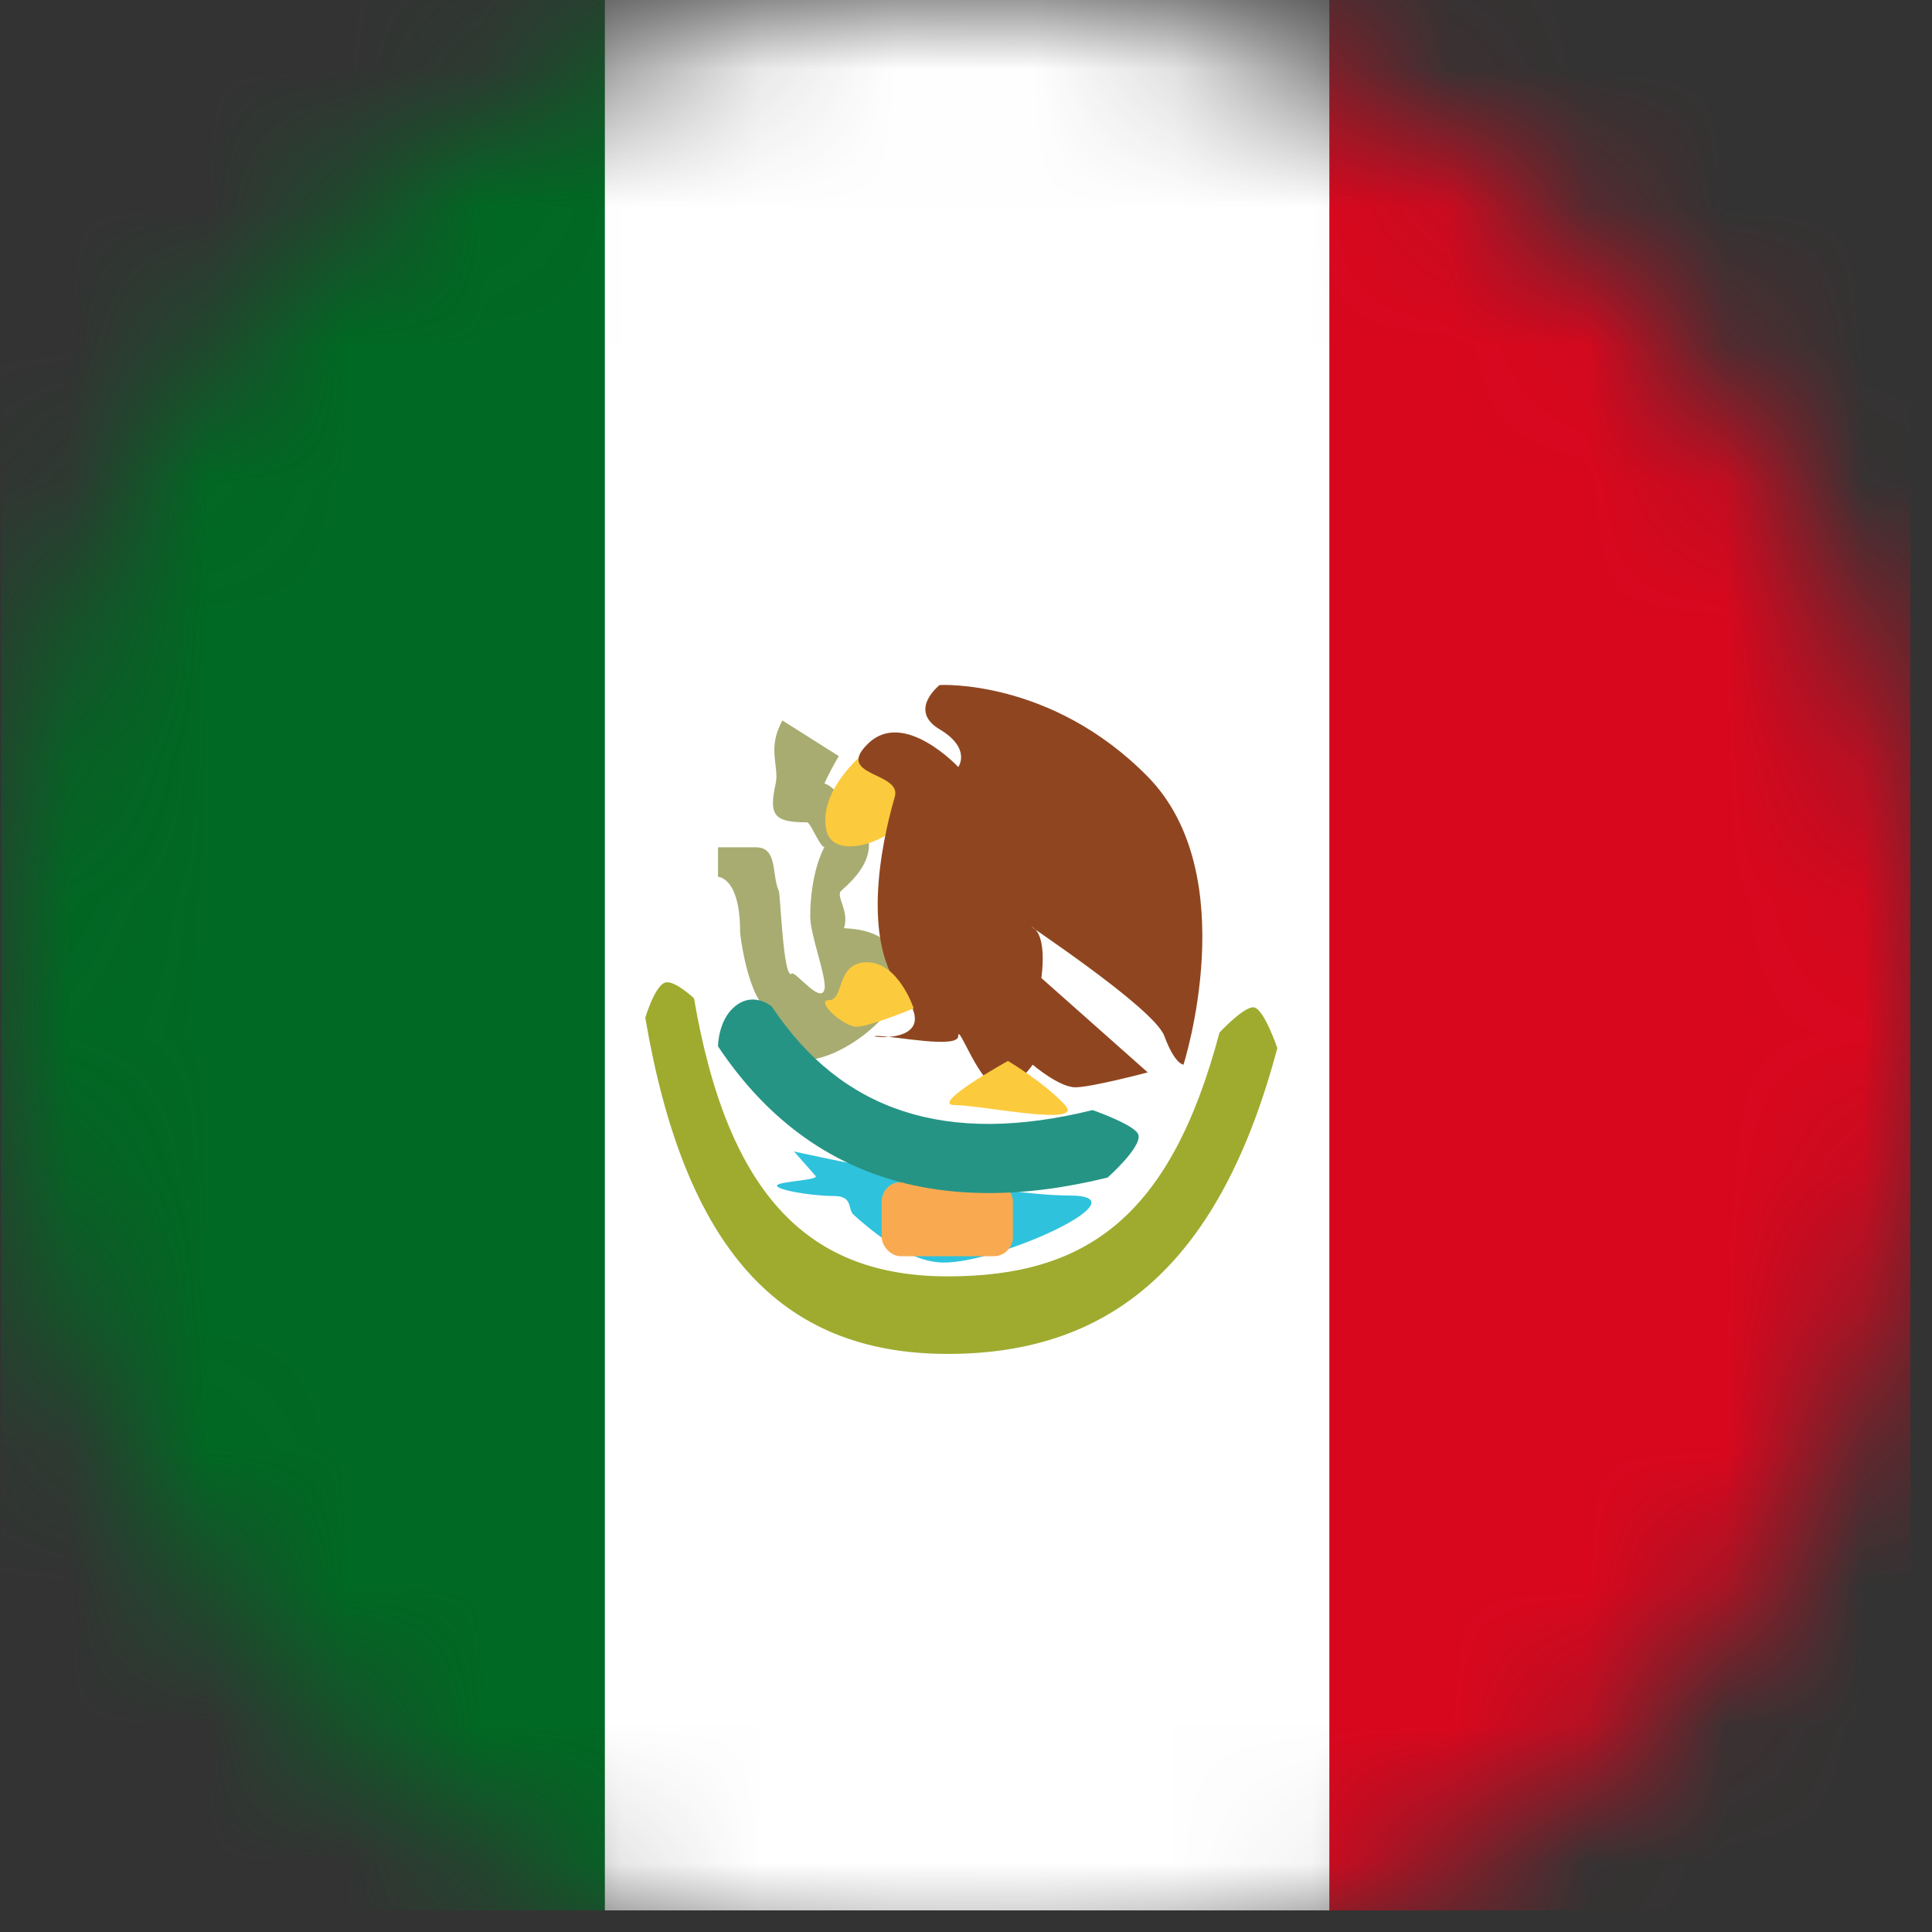
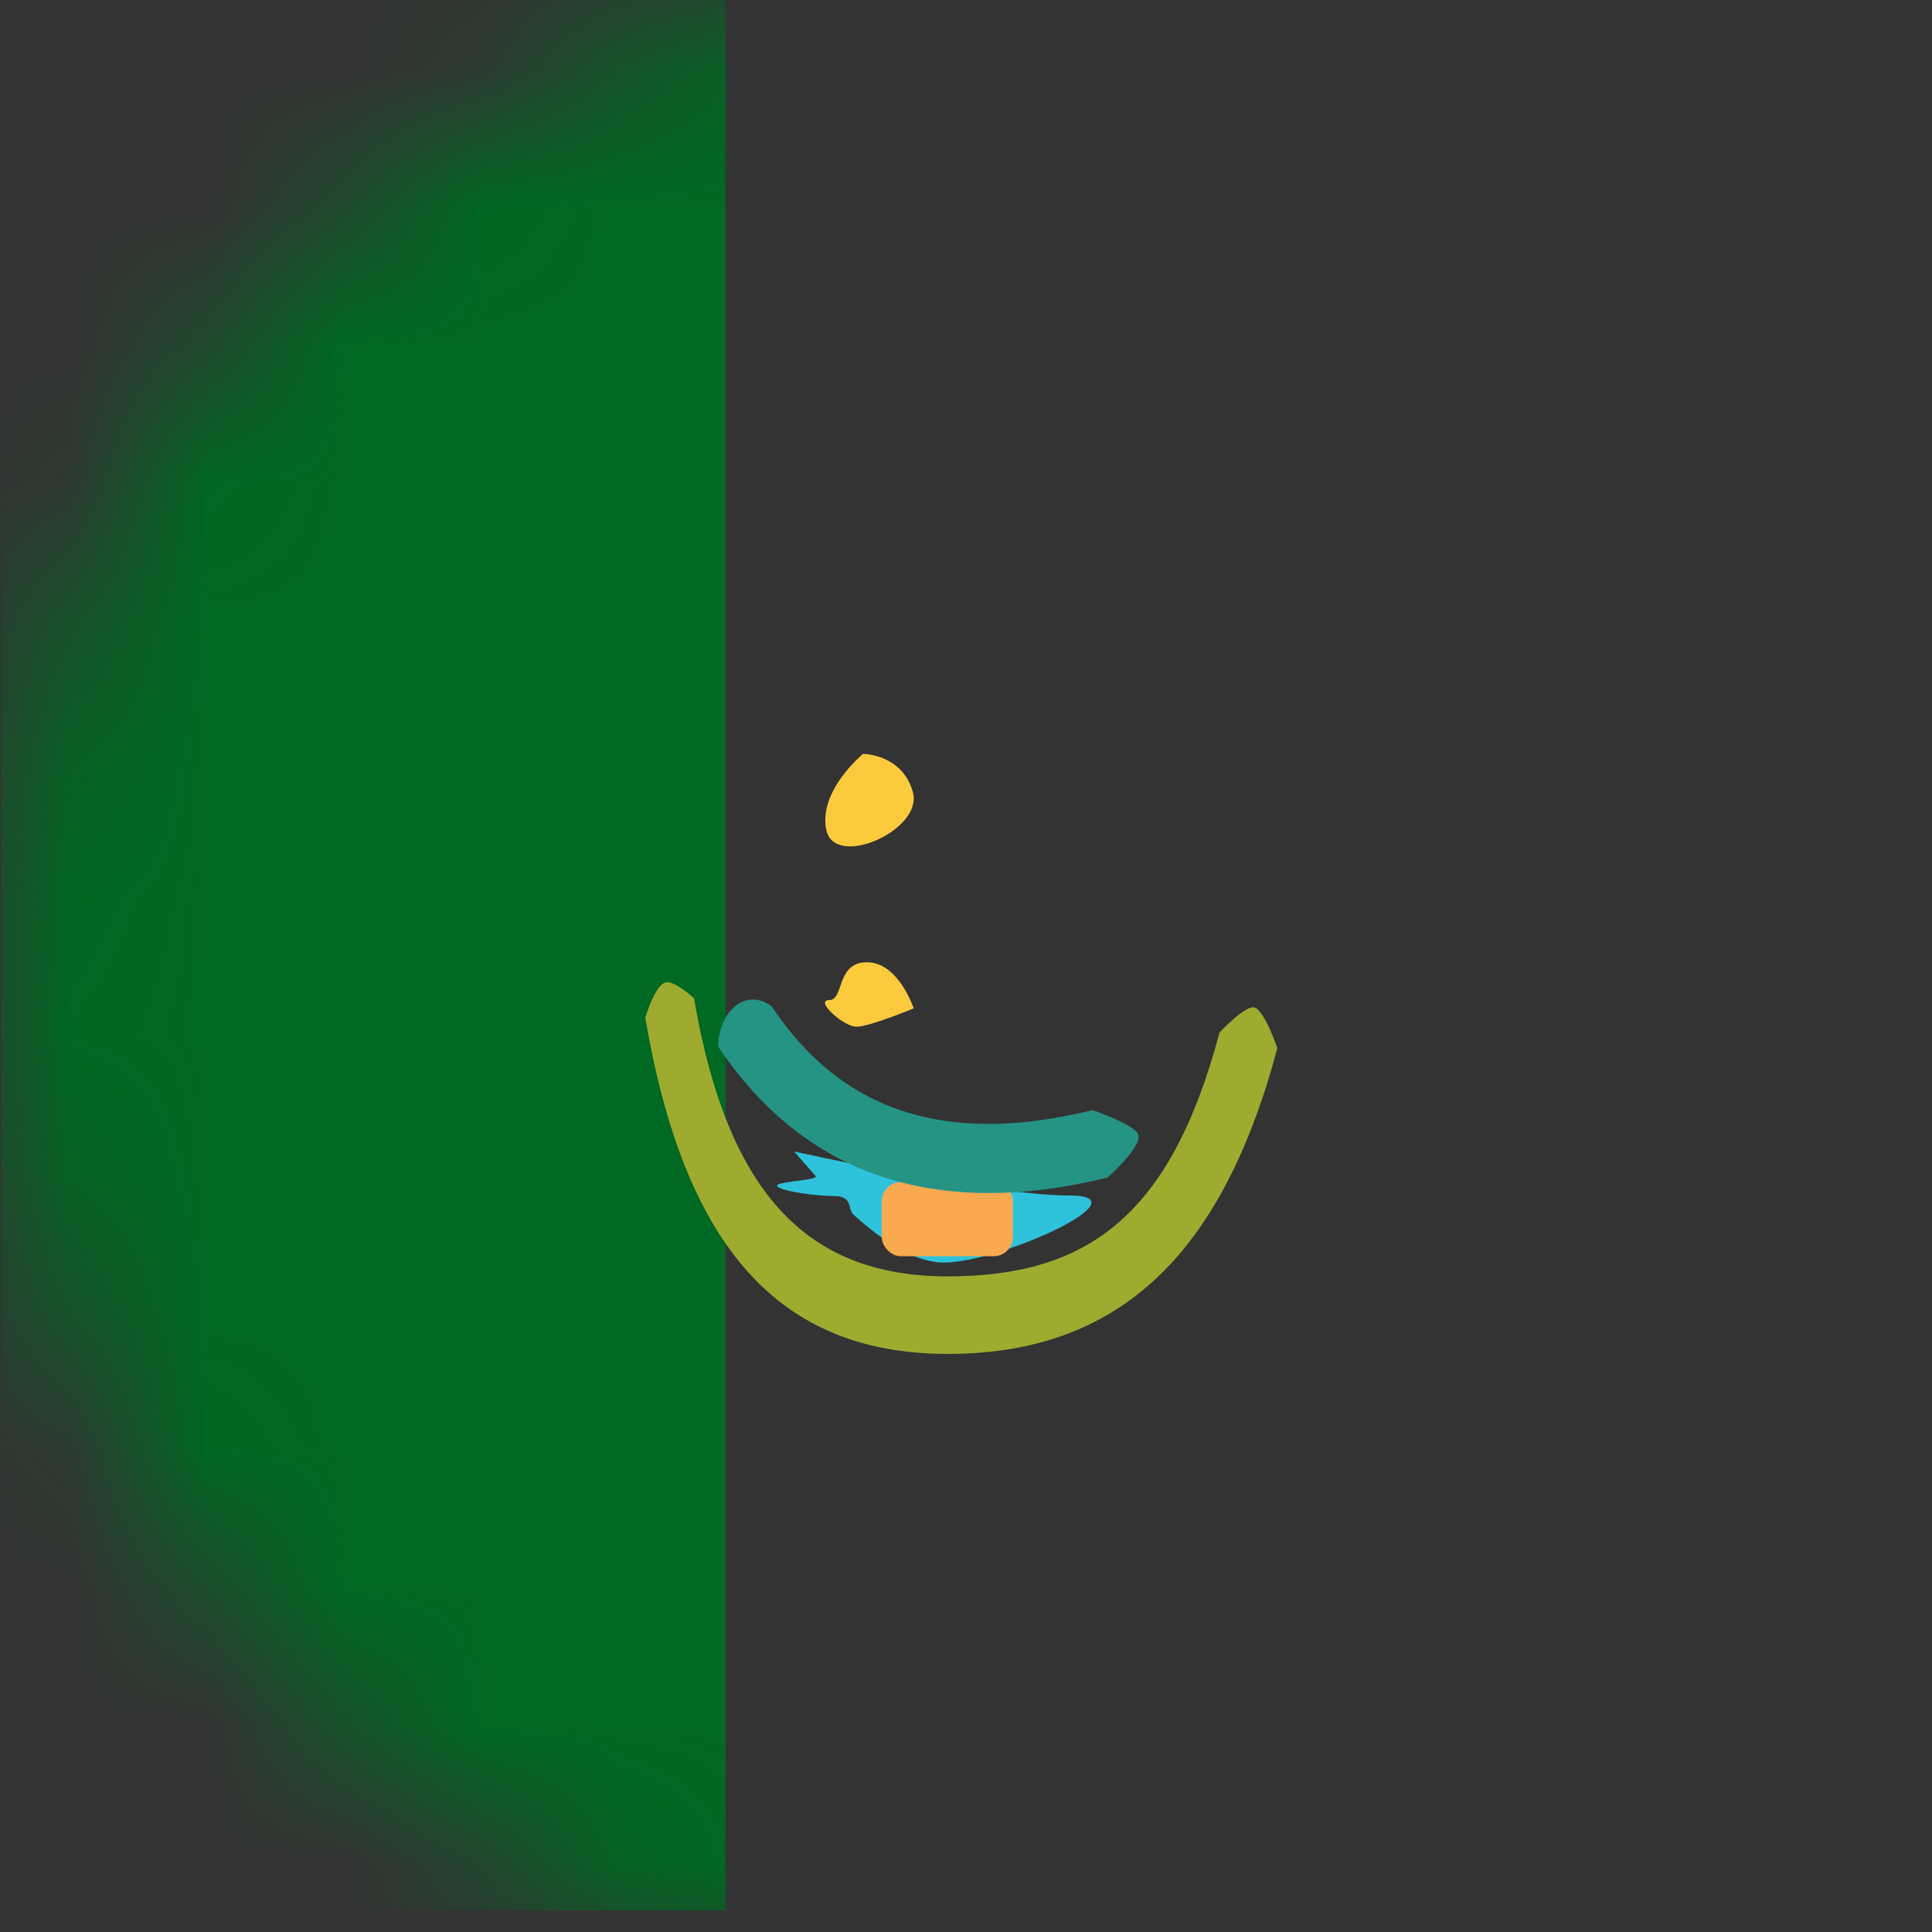
<svg xmlns="http://www.w3.org/2000/svg" width="14" height="14" viewBox="0 0 14 14" fill="none">
  <rect x="0" y="0" width="14" height="14" fill="#333333" stroke="none" />
  <g clip-path="url(#clip0_2113_1362)">
    <mask id="mask0_2113_1362" style="mask-type:luminance" maskUnits="userSpaceOnUse" x="0" y="-1" width="15" height="16">
      <rect x="0.008" y="-0.078" width="14" height="14.56" rx="7" fill="white" />
    </mask>
    <g mask="url(#mask0_2113_1362)">
-       <path fill-rule="evenodd" clip-rule="evenodd" d="M9.633 -0.078H14.008V14.482H9.633V-0.078Z" fill="#D9071E" />
      <path fill-rule="evenodd" clip-rule="evenodd" d="M0.008 -0.078H5.258V14.482H0.008V-0.078Z" fill="#006923" />
-       <path fill-rule="evenodd" clip-rule="evenodd" d="M4.383 -0.078H9.633V14.482H4.383V-0.078Z" fill="white" />
    </g>
-     <path d="M6.078 5.479C6.034 5.555 5.999 5.622 5.974 5.677C6.059 5.703 6.118 5.83 6.183 5.894C6.356 6.062 6.335 6.25 6.097 6.453C6.051 6.492 6.157 6.597 6.116 6.726C6.23 6.732 6.311 6.75 6.386 6.797C6.596 6.928 6.576 7.168 6.416 7.353C6.303 7.483 6.151 7.589 6.008 7.644C5.77 7.734 5.517 7.699 5.517 7.379C5.517 7.366 5.508 7.342 5.621 7.339C5.44 7.336 5.366 6.811 5.363 6.752C5.363 6.354 5.203 6.354 5.203 6.354V6.14H5.479C5.636 6.14 5.592 6.338 5.642 6.453C5.654 6.436 5.674 7.112 5.738 7.055C5.764 7.036 5.945 7.277 5.974 7.171C5.995 7.091 5.871 6.776 5.871 6.642C5.872 6.33 5.964 6.153 5.974 6.14C5.934 6.125 5.874 5.959 5.848 5.959C5.604 5.959 5.571 5.905 5.621 5.677C5.648 5.555 5.556 5.422 5.67 5.221L6.078 5.479ZM6.058 7.022L6.062 7.018C6.063 7.016 6.064 7.015 6.064 7.014C6.062 7.016 6.06 7.02 6.058 7.022Z" fill="#A8AC71" />
    <path fill-rule="evenodd" clip-rule="evenodd" d="M6.254 5.463C6.254 5.463 5.927 5.73 5.988 6.015C6.049 6.3 6.693 6.015 6.615 5.739C6.537 5.463 6.254 5.463 6.254 5.463Z" fill="#FCCA3D" />
-     <path fill-rule="evenodd" clip-rule="evenodd" d="M8.576 7.715C8.576 7.715 9.016 6.34 8.317 5.628C7.617 4.916 6.809 4.964 6.809 4.964C6.809 4.964 6.576 5.146 6.809 5.285C7.042 5.424 6.944 5.558 6.944 5.558C6.944 5.558 6.554 5.14 6.295 5.384C6.037 5.628 6.537 5.591 6.484 5.774C6.431 5.958 6.207 6.773 6.535 7.185C6.862 7.596 6.225 7.507 6.354 7.507C6.484 7.507 6.944 7.603 6.944 7.507C6.944 7.411 7.104 7.879 7.241 7.879C7.378 7.879 7.483 7.715 7.483 7.715C7.483 7.715 7.675 7.879 7.792 7.879C7.909 7.879 8.317 7.771 8.317 7.771L7.546 7.087C7.546 7.087 7.593 6.785 7.483 6.72C7.374 6.655 8.36 7.299 8.437 7.507C8.514 7.715 8.576 7.715 8.576 7.715Z" fill="#8F4620" />
    <path d="M4.676 7.375C4.676 7.375 4.747 7.135 4.824 7.119C4.89 7.104 5.029 7.234 5.029 7.234C5.277 8.683 5.875 9.249 6.868 9.249C7.873 9.249 8.482 8.819 8.837 7.482C8.837 7.482 9.026 7.279 9.092 7.301C9.165 7.326 9.256 7.595 9.256 7.595C8.848 9.129 8.078 9.811 6.868 9.811C5.646 9.811 4.96 9.04 4.676 7.375Z" fill="#9FAB2F" />
    <path fill-rule="evenodd" clip-rule="evenodd" d="M5.754 8.344C5.754 8.344 7.183 8.663 7.747 8.663C8.311 8.663 7.252 9.149 6.839 9.149C6.658 9.149 6.44 9.033 6.185 8.802C6.14 8.761 6.184 8.668 6.045 8.667C5.851 8.665 5.609 8.617 5.632 8.588C5.654 8.56 5.937 8.552 5.91 8.521C5.865 8.471 5.754 8.344 5.754 8.344Z" fill="#2FC2DC" />
    <rect x="6.389" y="8.566" width="0.951" height="0.537" rx="0.139" fill="#F9AA51" />
    <path d="M5.203 7.582C5.203 7.582 5.203 7.394 5.324 7.294C5.462 7.179 5.593 7.294 5.593 7.294C6.099 8.055 6.857 8.306 7.917 8.044C7.917 8.044 8.234 8.154 8.25 8.225C8.271 8.316 8.026 8.533 8.026 8.533C6.787 8.838 5.829 8.522 5.203 7.582Z" fill="#259485" />
-     <path fill-rule="evenodd" clip-rule="evenodd" d="M7.304 7.688C7.304 7.688 6.727 8.008 6.919 8.008C7.112 8.008 7.865 8.168 7.718 8.008C7.572 7.848 7.304 7.688 7.304 7.688Z" fill="#FCCA3D" />
    <path fill-rule="evenodd" clip-rule="evenodd" d="M6.621 7.307C6.621 7.307 6.511 6.973 6.283 6.973C6.055 6.973 6.119 7.247 6.009 7.247C5.899 7.247 6.112 7.44 6.206 7.44C6.301 7.44 6.621 7.307 6.621 7.307Z" fill="#FCCA3D" />
  </g>
  <defs>
    <clipPath id="clip0_2113_1362">
      <rect width="13.844" height="13.844" fill="white" />
    </clipPath>
  </defs>
</svg>